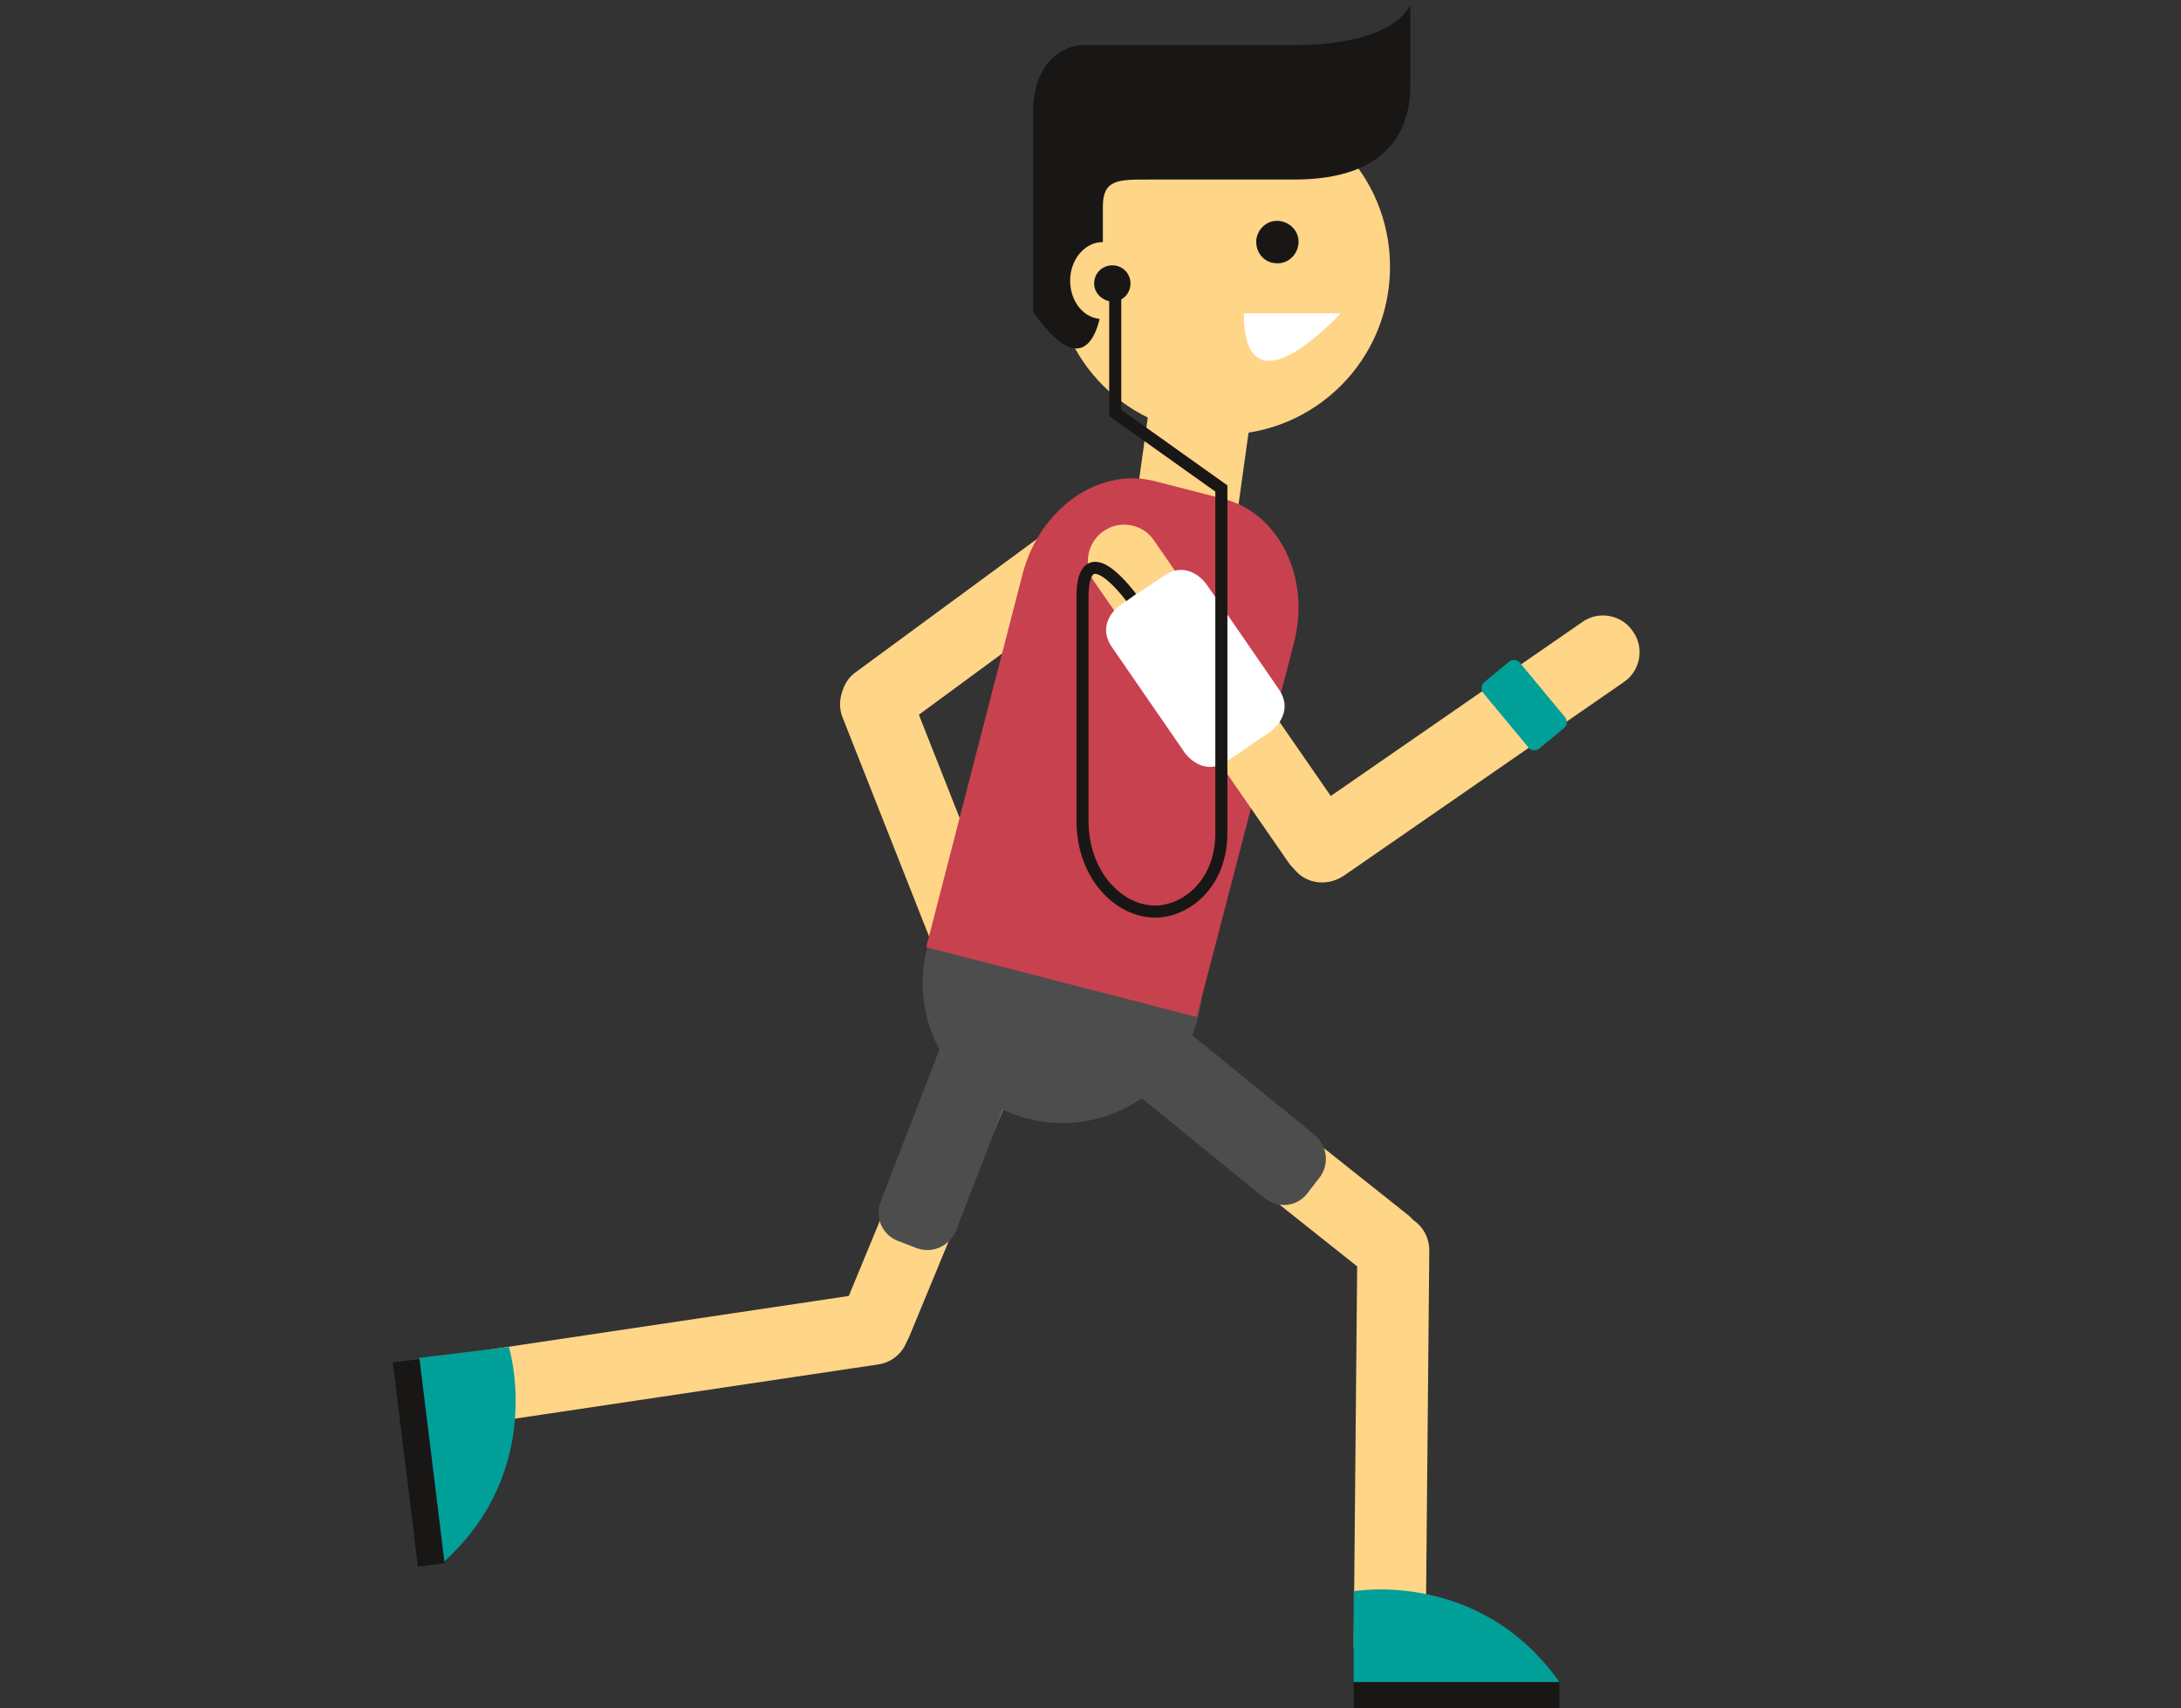
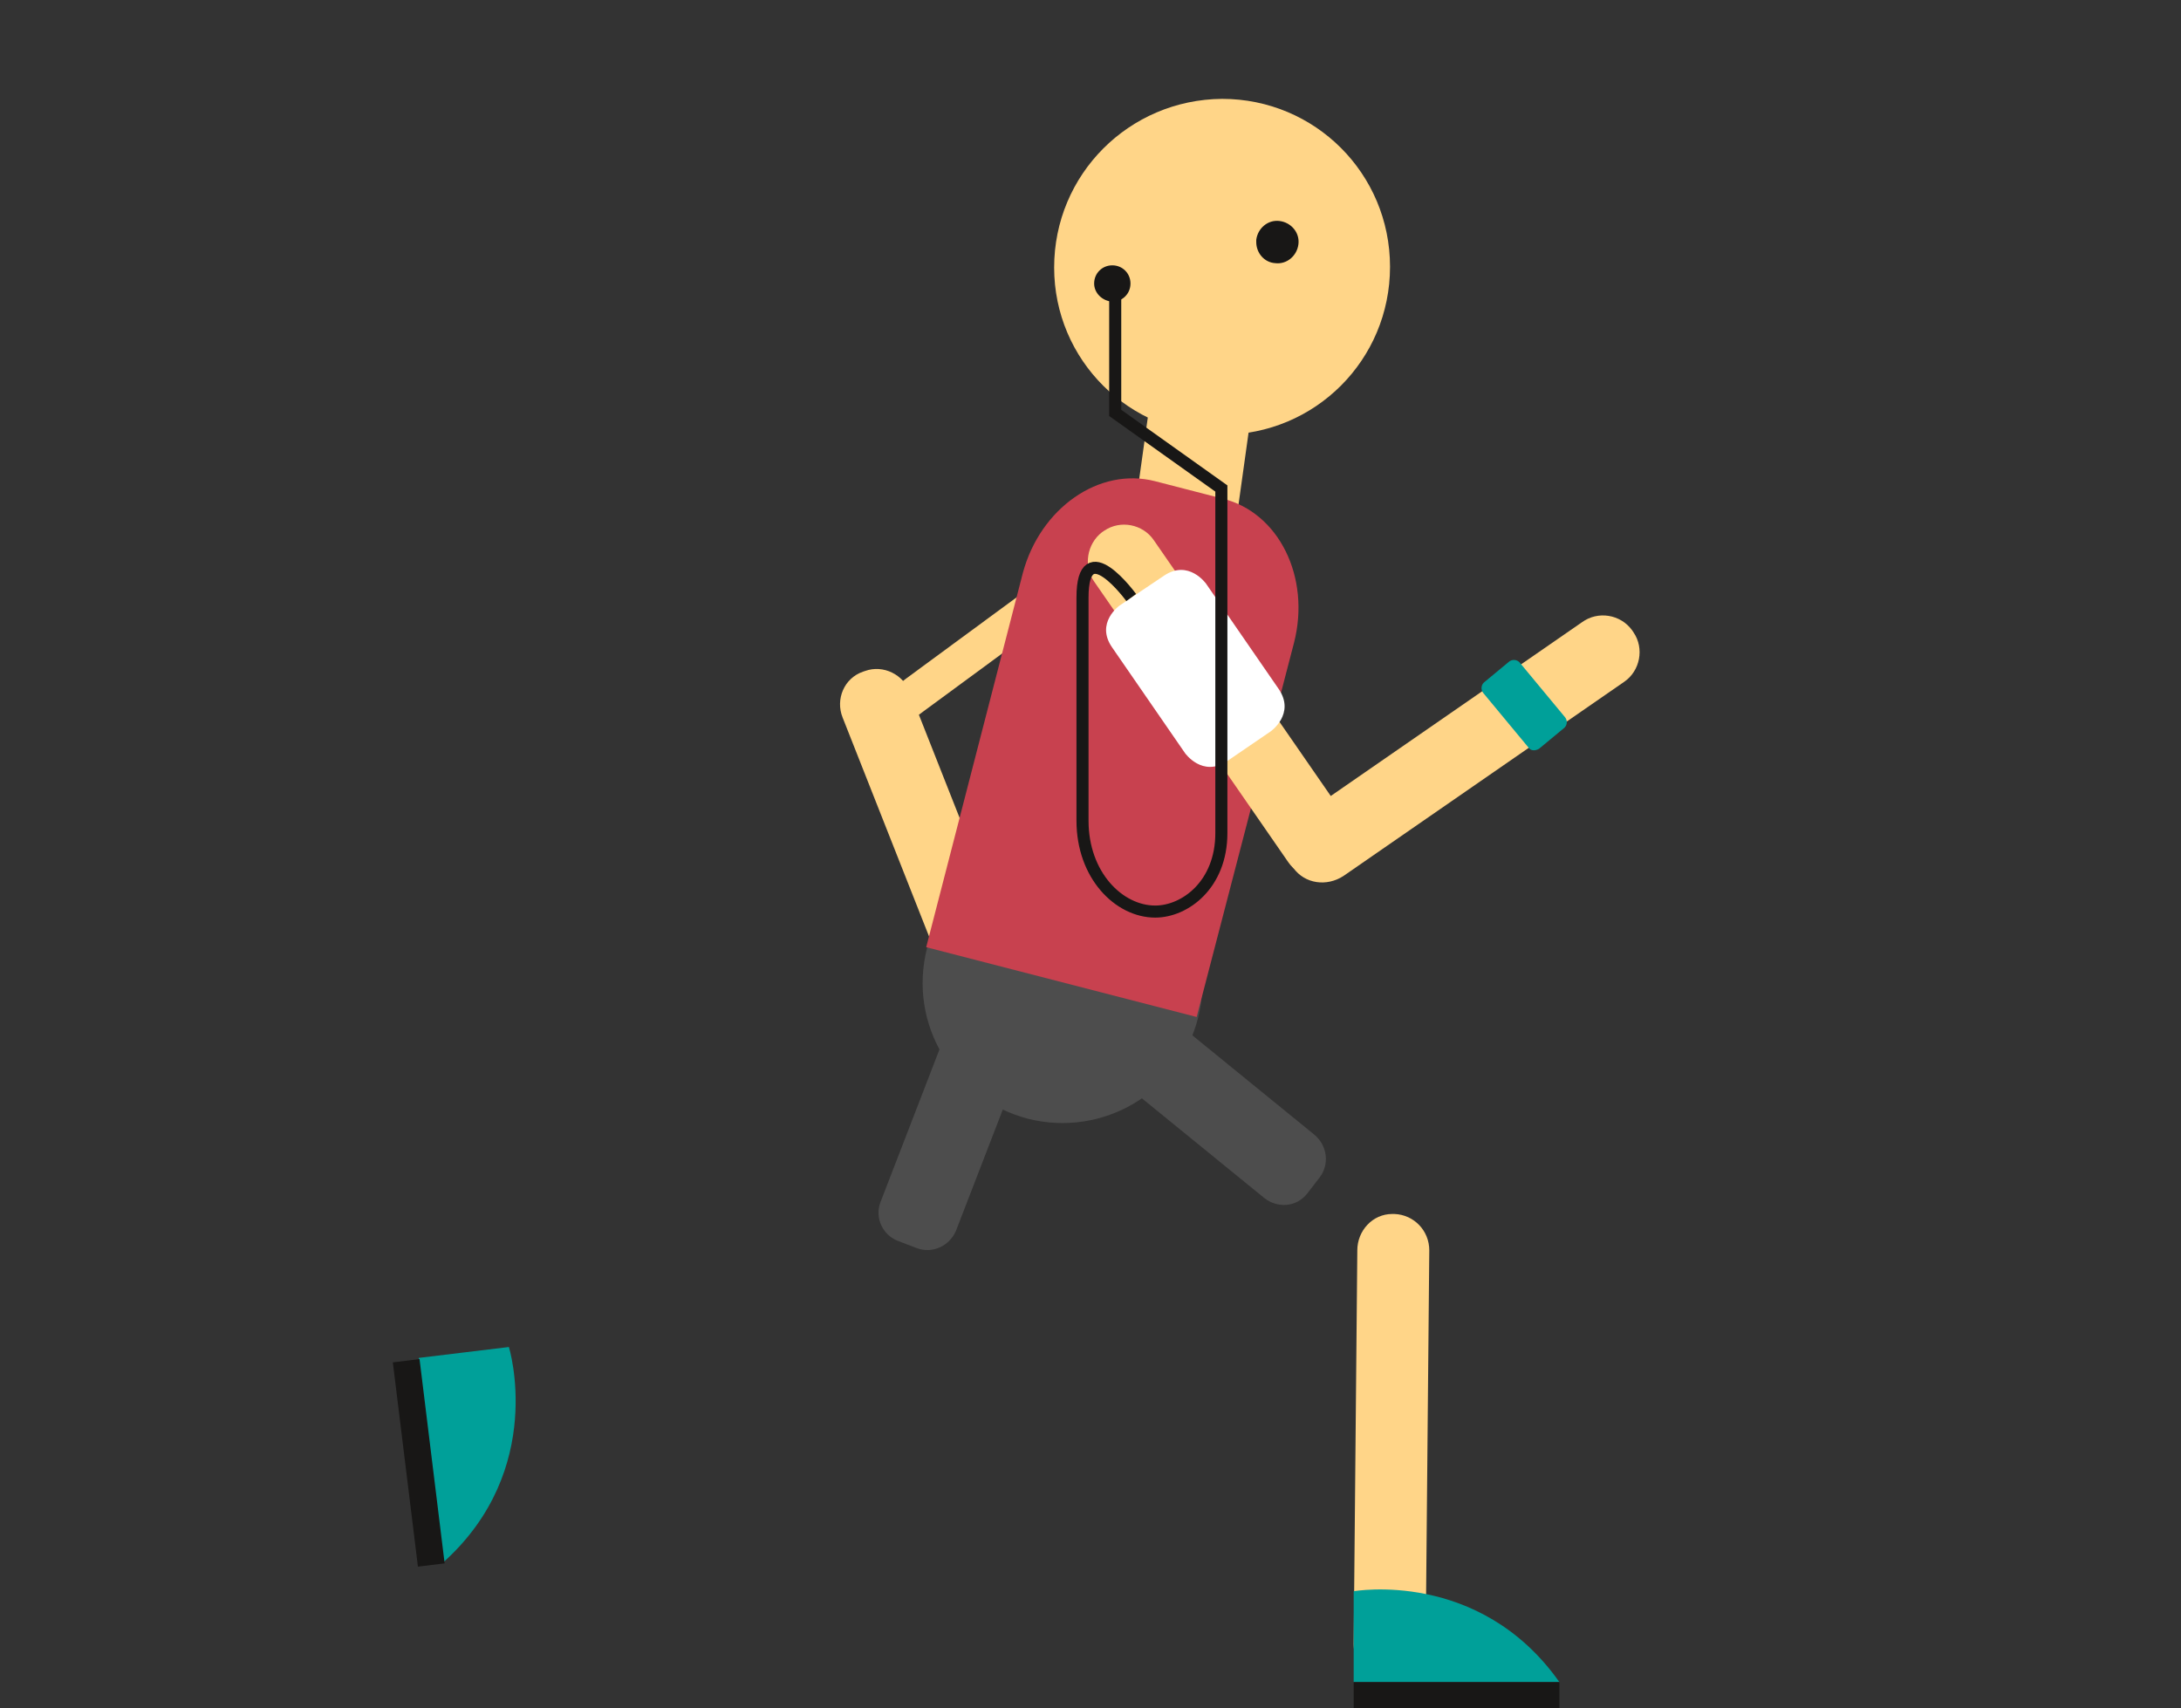
<svg xmlns="http://www.w3.org/2000/svg" version="1.1" id="Ebene_1" x="0px" y="0px" viewBox="0 0 300 235" style="enable-background:new 0 0 300 235;" xml:space="preserve">
  <rect x="0" y="0" width="300" height="235" fill="#333333" stroke="none" />
  <style type="text/css">
	.st0{fill:#FFD588;}
	.st1{fill:#4D4D4D;}
	.st2{fill:#C8414F;}
	.st3{fill:#FFFFFF;}
	.st4{fill:#00A099;}
	.st5{fill:#181716;}
	.st6{fill:none;stroke:#181716;stroke-width:1.66;}
</style>
  <path class="st0" d="M191.5,167h0.3c2.7,0.1,4.8,2.3,4.8,5l-0.5,54.2c0,2.7-2.1,4.9-4.8,5H191c-2.7-0.1-4.8-2.3-4.8-5l0.5-54.2  C186.7,169.3,188.8,167,191.5,167C191.5,167,191.6,167,191.5,167" />
-   <path class="st0" d="M125,181.9v0.3c0.3,2.7-1.5,5.1-4.2,5.5l-53.6,8c-2.7,0.4-5.2-1.3-5.7-4v-0.3c-0.4-2.7,1.5-5.1,4.2-5.5l0,0  l53.6-8C122,177.5,124.5,179.2,125,181.9" />
-   <path class="st0" d="M144,134.1l0.2-0.2c1.7-2.1,4.8-2.4,6.9-0.6l42.4,33.7c2.2,1.6,2.6,4.7,0.9,6.9l0,0l-0.2,0.2  c-1.7,2.1-4.8,2.4-6.9,0.6L144.9,141C142.8,139.3,142.4,136.3,144,134.1L144,134.1" />
-   <path class="st0" d="M151.5,73.5l0.2,0.3c1.6,2.2,1,5.3-1.2,6.8l0,0l-26.8,19.7c-2.2,1.6-5.2,1.2-6.9-0.9l-0.2-0.2  c-1.6-2.2-1-5.3,1.2-6.8l26.8-19.7C146.7,70.9,149.8,71.3,151.5,73.5C151.5,73.4,151.5,73.4,151.5,73.5" />
+   <path class="st0" d="M151.5,73.5l0.2,0.3c1.6,2.2,1,5.3-1.2,6.8l0,0l-26.8,19.7l-0.2-0.2  c-1.6-2.2-1-5.3,1.2-6.8l26.8-19.7C146.7,70.9,149.8,71.3,151.5,73.5C151.5,73.4,151.5,73.4,151.5,73.5" />
  <path class="st0" d="M158,109.8l-0.5-0.1c-3.8-0.5-6.5-3.1-6.1-5.9l6.5-46.5c0.4-2.7,3.7-4.6,7.4-4.1l0.4,0.1  c3.8,0.5,6.5,3.1,6.1,5.8l-6.5,46.5C165.1,108.5,161.7,110.3,158,109.8" />
  <path class="st0" d="M118.7,92.4l0.3-0.1c2.5-0.9,5.3,0.5,6.2,3l12.2,30.9c1,2.5-0.3,5.4-2.8,6.3l-0.3,0.1c-2.5,0.9-5.3-0.5-6.2-3  l-12.2-30.9C114.9,96.2,116.1,93.3,118.7,92.4" />
-   <path class="st0" d="M143,127.2l0.3,0.1c2.5,1.1,3.6,4,2.5,6.4l-20.7,50.1c-1,2.5-3.8,3.8-6.3,2.8l0,0l-0.3-0.1  c-2.5-1.1-3.6-4-2.5-6.4l20.7-50.1C137.7,127.5,140.5,126.2,143,127.2" />
  <path class="st1" d="M141.4,153.9c10.3,2.6,20.8-3.6,23.4-13.9c2.6-10.3-3.6-20.8-13.9-23.4c-10.3-2.6-20.8,3.6-23.4,13.9l0,0  C124.9,140.8,131.1,151.2,141.4,153.9L141.4,153.9" />
  <path class="st2" d="M168.2,68.6l-9.3-2.4c-7.7-2-15.8,3.7-18.2,12.6l-13.3,51.5l37.2,9.6L178,88.4  C180.3,79.4,175.9,70.5,168.2,68.6" />
  <path class="st1" d="M123.5,170.7l2.6,1c2.2,0.8,4.5-0.3,5.4-2.4l9-23.3l-10.4-3.9l-9,23.3C120.3,167.5,121.4,169.9,123.5,170.7  L123.5,170.7" />
  <path class="st1" d="M179.8,164.2l1.7-2.2c1.4-1.8,1.1-4.4-0.7-5.9l-19.4-15.8l-6.9,8.7l19.4,15.8  C175.8,166.3,178.4,166,179.8,164.2" />
  <path class="st0" d="M151.6,73.2l0.3-0.2c2.2-1.5,5.3-0.9,6.8,1.3l26.7,38.6c1.6,2.2,1.1,5.2-1.1,6.8l-0.3,0.2  c-2.2,1.5-5.3,0.9-6.8-1.3l0,0L150.5,80C149,77.9,149.5,74.8,151.6,73.2" />
  <path class="st0" d="M177.9,119.4l-0.2-0.3c-1.5-2.2-0.9-5.3,1.3-6.8l38.6-26.7c2.2-1.6,5.3-1.1,6.9,1.1l0.2,0.3  c1.5,2.2,0.9,5.3-1.3,6.8l-38.6,26.7C182.5,122,179.5,121.6,177.9,119.4" />
  <path class="st3" d="M154,83.3c0,0-3.4,2.4-1,5.8l10,14.5c0,0,2.4,3.4,5.8,1.1l6-4.1c0,0,3.4-2.4,1.1-5.8l-10-14.5  c0,0-2.4-3.4-5.8-1.1L154,83.3z" />
  <path class="st4" d="M186.2,231.4v-12.5c0,0,17.3-3.1,28.3,12.5H186.2z" />
  <rect x="186.2" y="231.4" class="st5" width="28.3" height="3.6" />
  <path class="st4" d="M57.6,186.8l12.4-1.5c0,0,5.2,16.8-9,29.6L57.6,186.8z" />
  <rect x="55.7" y="187" transform="matrix(0.993 -0.122 0.122 0.993 -24.09 8.517)" class="st5" width="3.7" height="28.3" />
  <path class="st0" d="M168.1,59.8c12.8,0,23.1-10.3,23.1-23.1s-10.3-23.1-23.1-23.1C155.3,13.7,145,24,145,36.8  C145,49.5,155.3,59.8,168.1,59.8L168.1,59.8" />
-   <path class="st5" d="M142.1,32.2V15.5c0-7.4,4.6-9.3,6.9-9.3h29c14.2,0,16-5.6,16-5.6v11.1c0,5.6-2.5,13-16,13h-20.2  c-4,0-6.1,0-6.1,3.7v12.7c0,0-0.9,14.1-9.6,1.8L142.1,32.2L142.1,32.2z" />
  <path class="st0" d="M151.7,43.9c2.5,0,4.5-2.4,4.5-5.3s-2-5.3-4.5-5.3s-4.5,2.4-4.5,5.3S149.1,43.9,151.7,43.9" />
  <path class="st5" d="M175.4,36.2c1.6,0.2,3-1,3.2-2.6s-1-3-2.6-3.2s-3,1-3.2,2.6c0,0.1,0,0.2,0,0.3  C172.8,34.8,173.9,36.1,175.4,36.2" />
-   <path class="st3" d="M171.1,43.1h13.3C184.4,43.1,171.1,57.8,171.1,43.1" />
  <path class="st5" d="M153,41.5c1.4,0,2.5-1.1,2.5-2.5s-1.1-2.5-2.5-2.5s-2.5,1.1-2.5,2.5l0,0C150.5,40.3,151.6,41.4,153,41.5" />
  <path class="st6" d="M153.4,40.2v16.6L168,67.2v47.4c0,7.1-5,10.8-9.1,10.8c-5,0-10-5-10-12.5V82.2c0-9.2,6.7,0,6.7,0" />
  <path class="st4" d="M210.3,102.9l-6.3-7.6c-0.3-0.4-0.3-1,0.1-1.4l3.5-2.9c0.4-0.3,1-0.3,1.4,0.1l6.3,7.6c0.3,0.4,0.3,1-0.1,1.4  l-3.5,2.9C211.2,103.3,210.6,103.3,210.3,102.9" />
</svg>